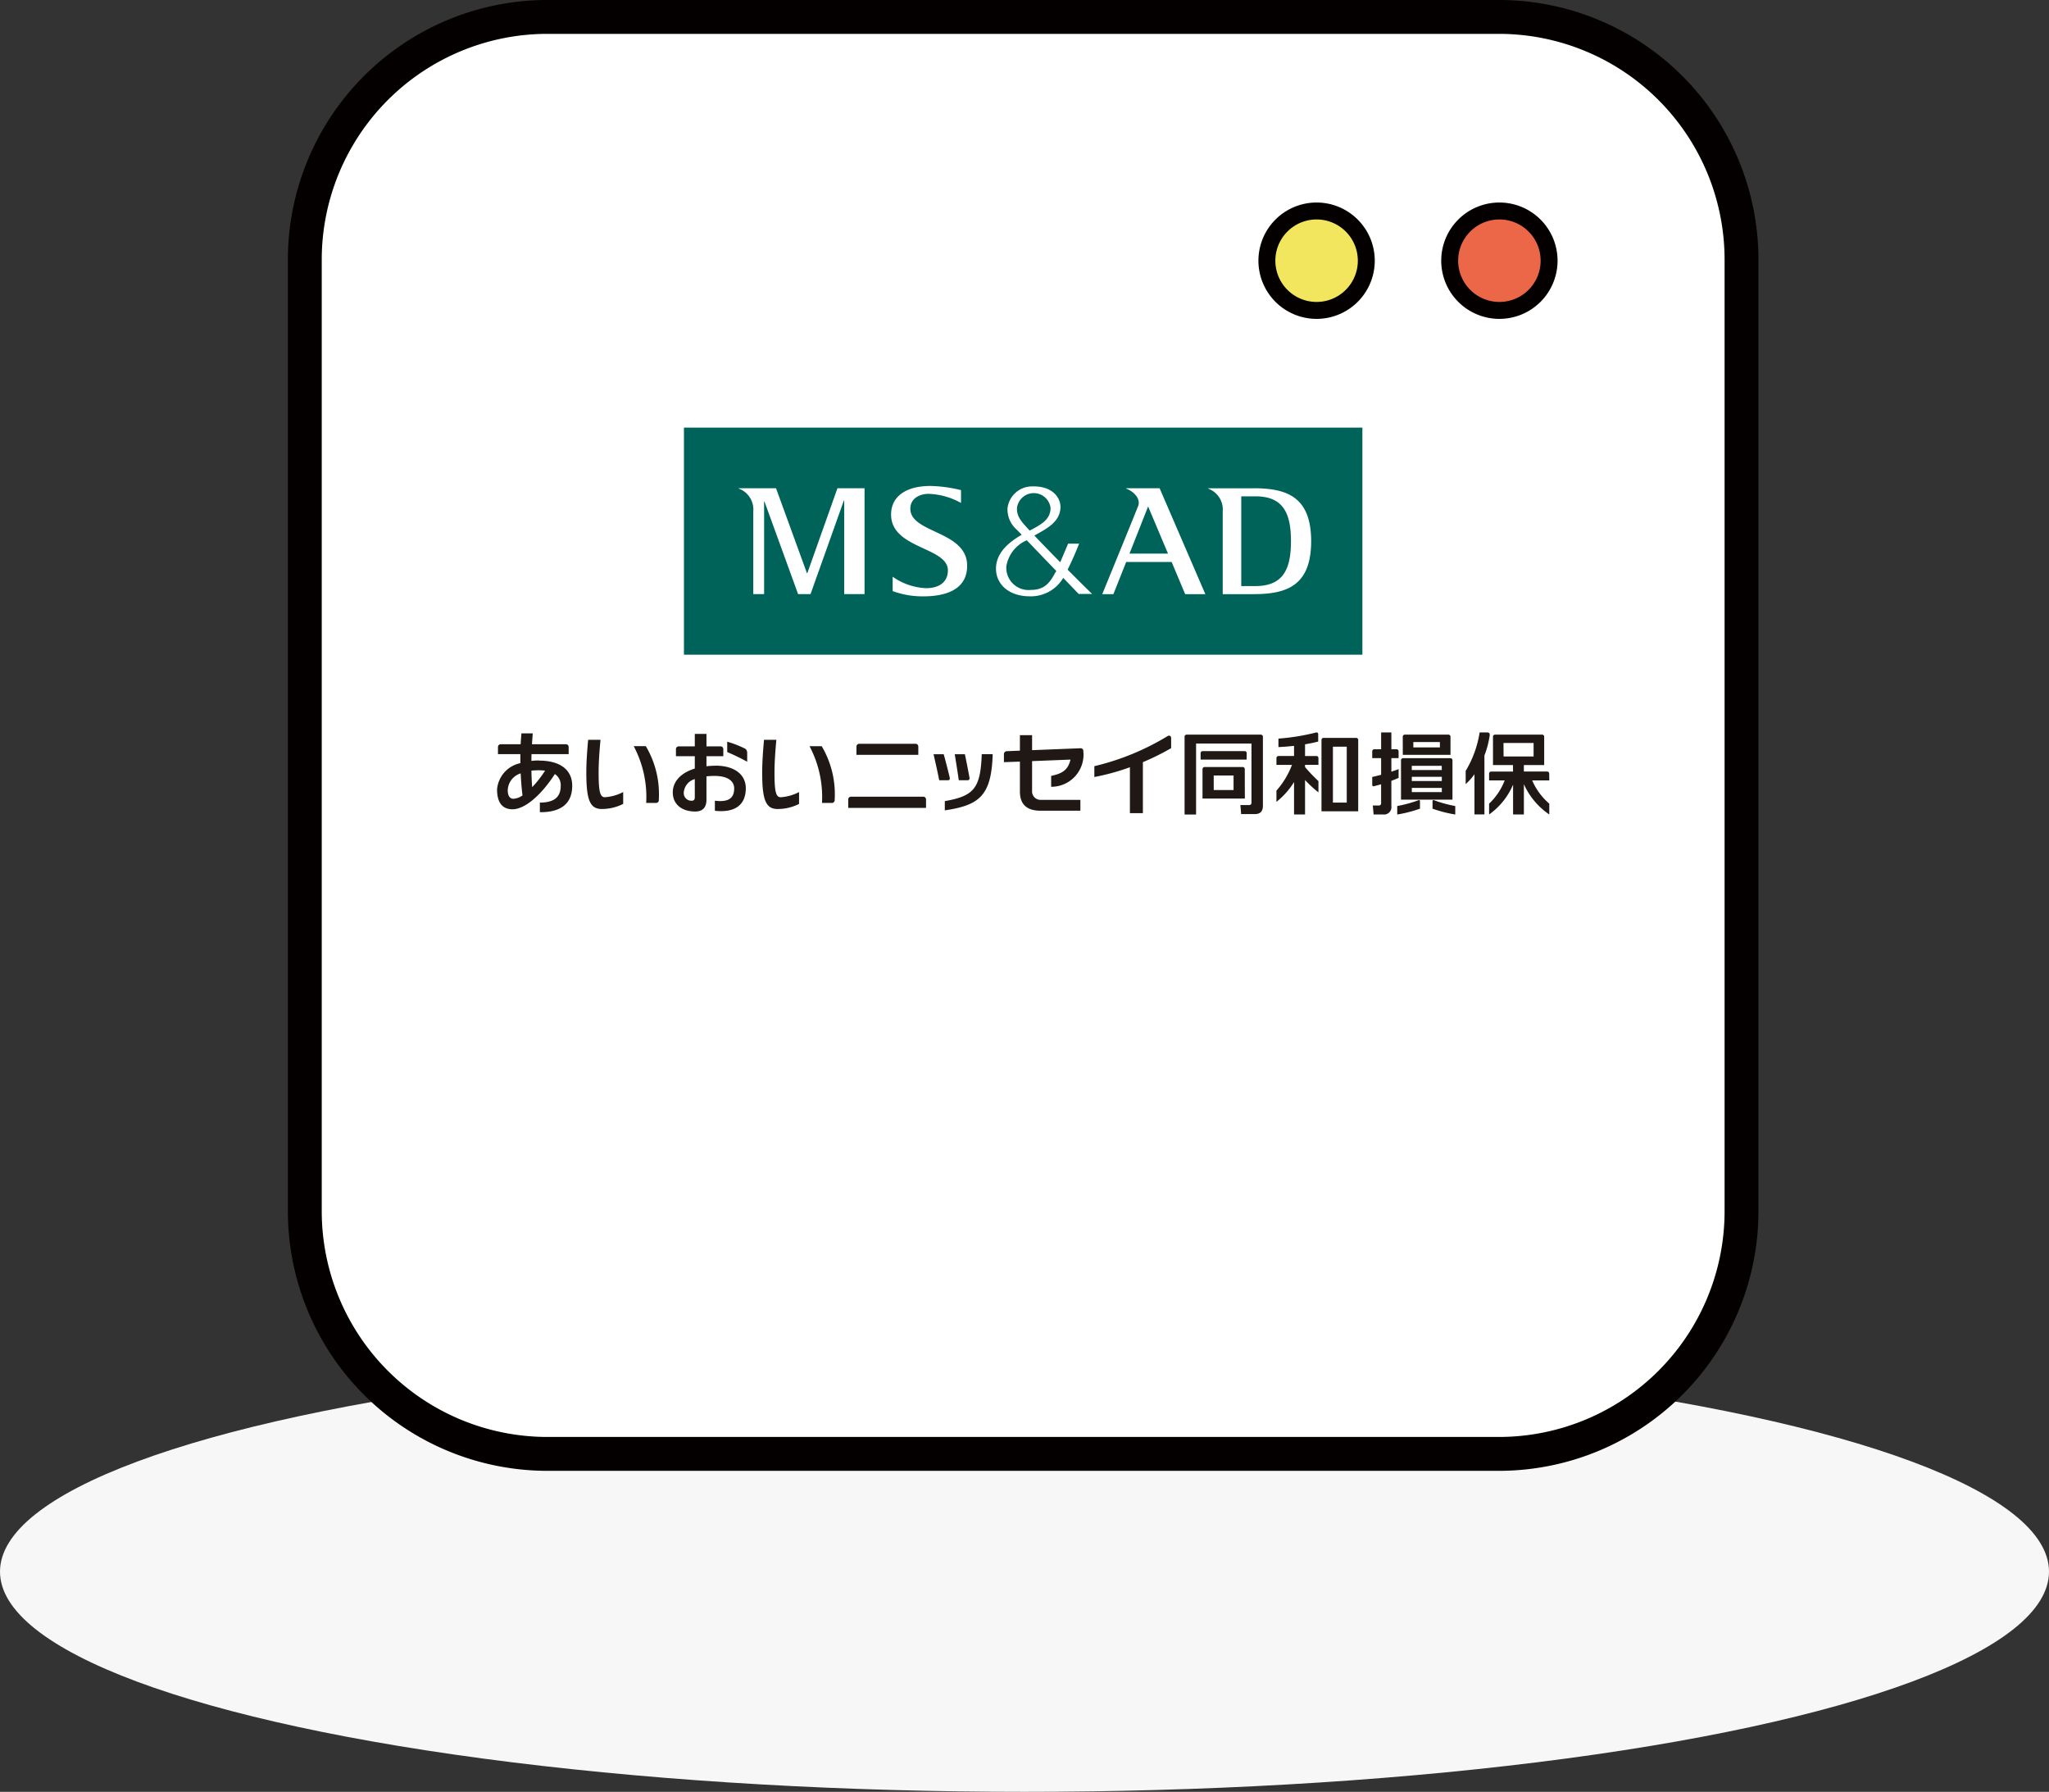
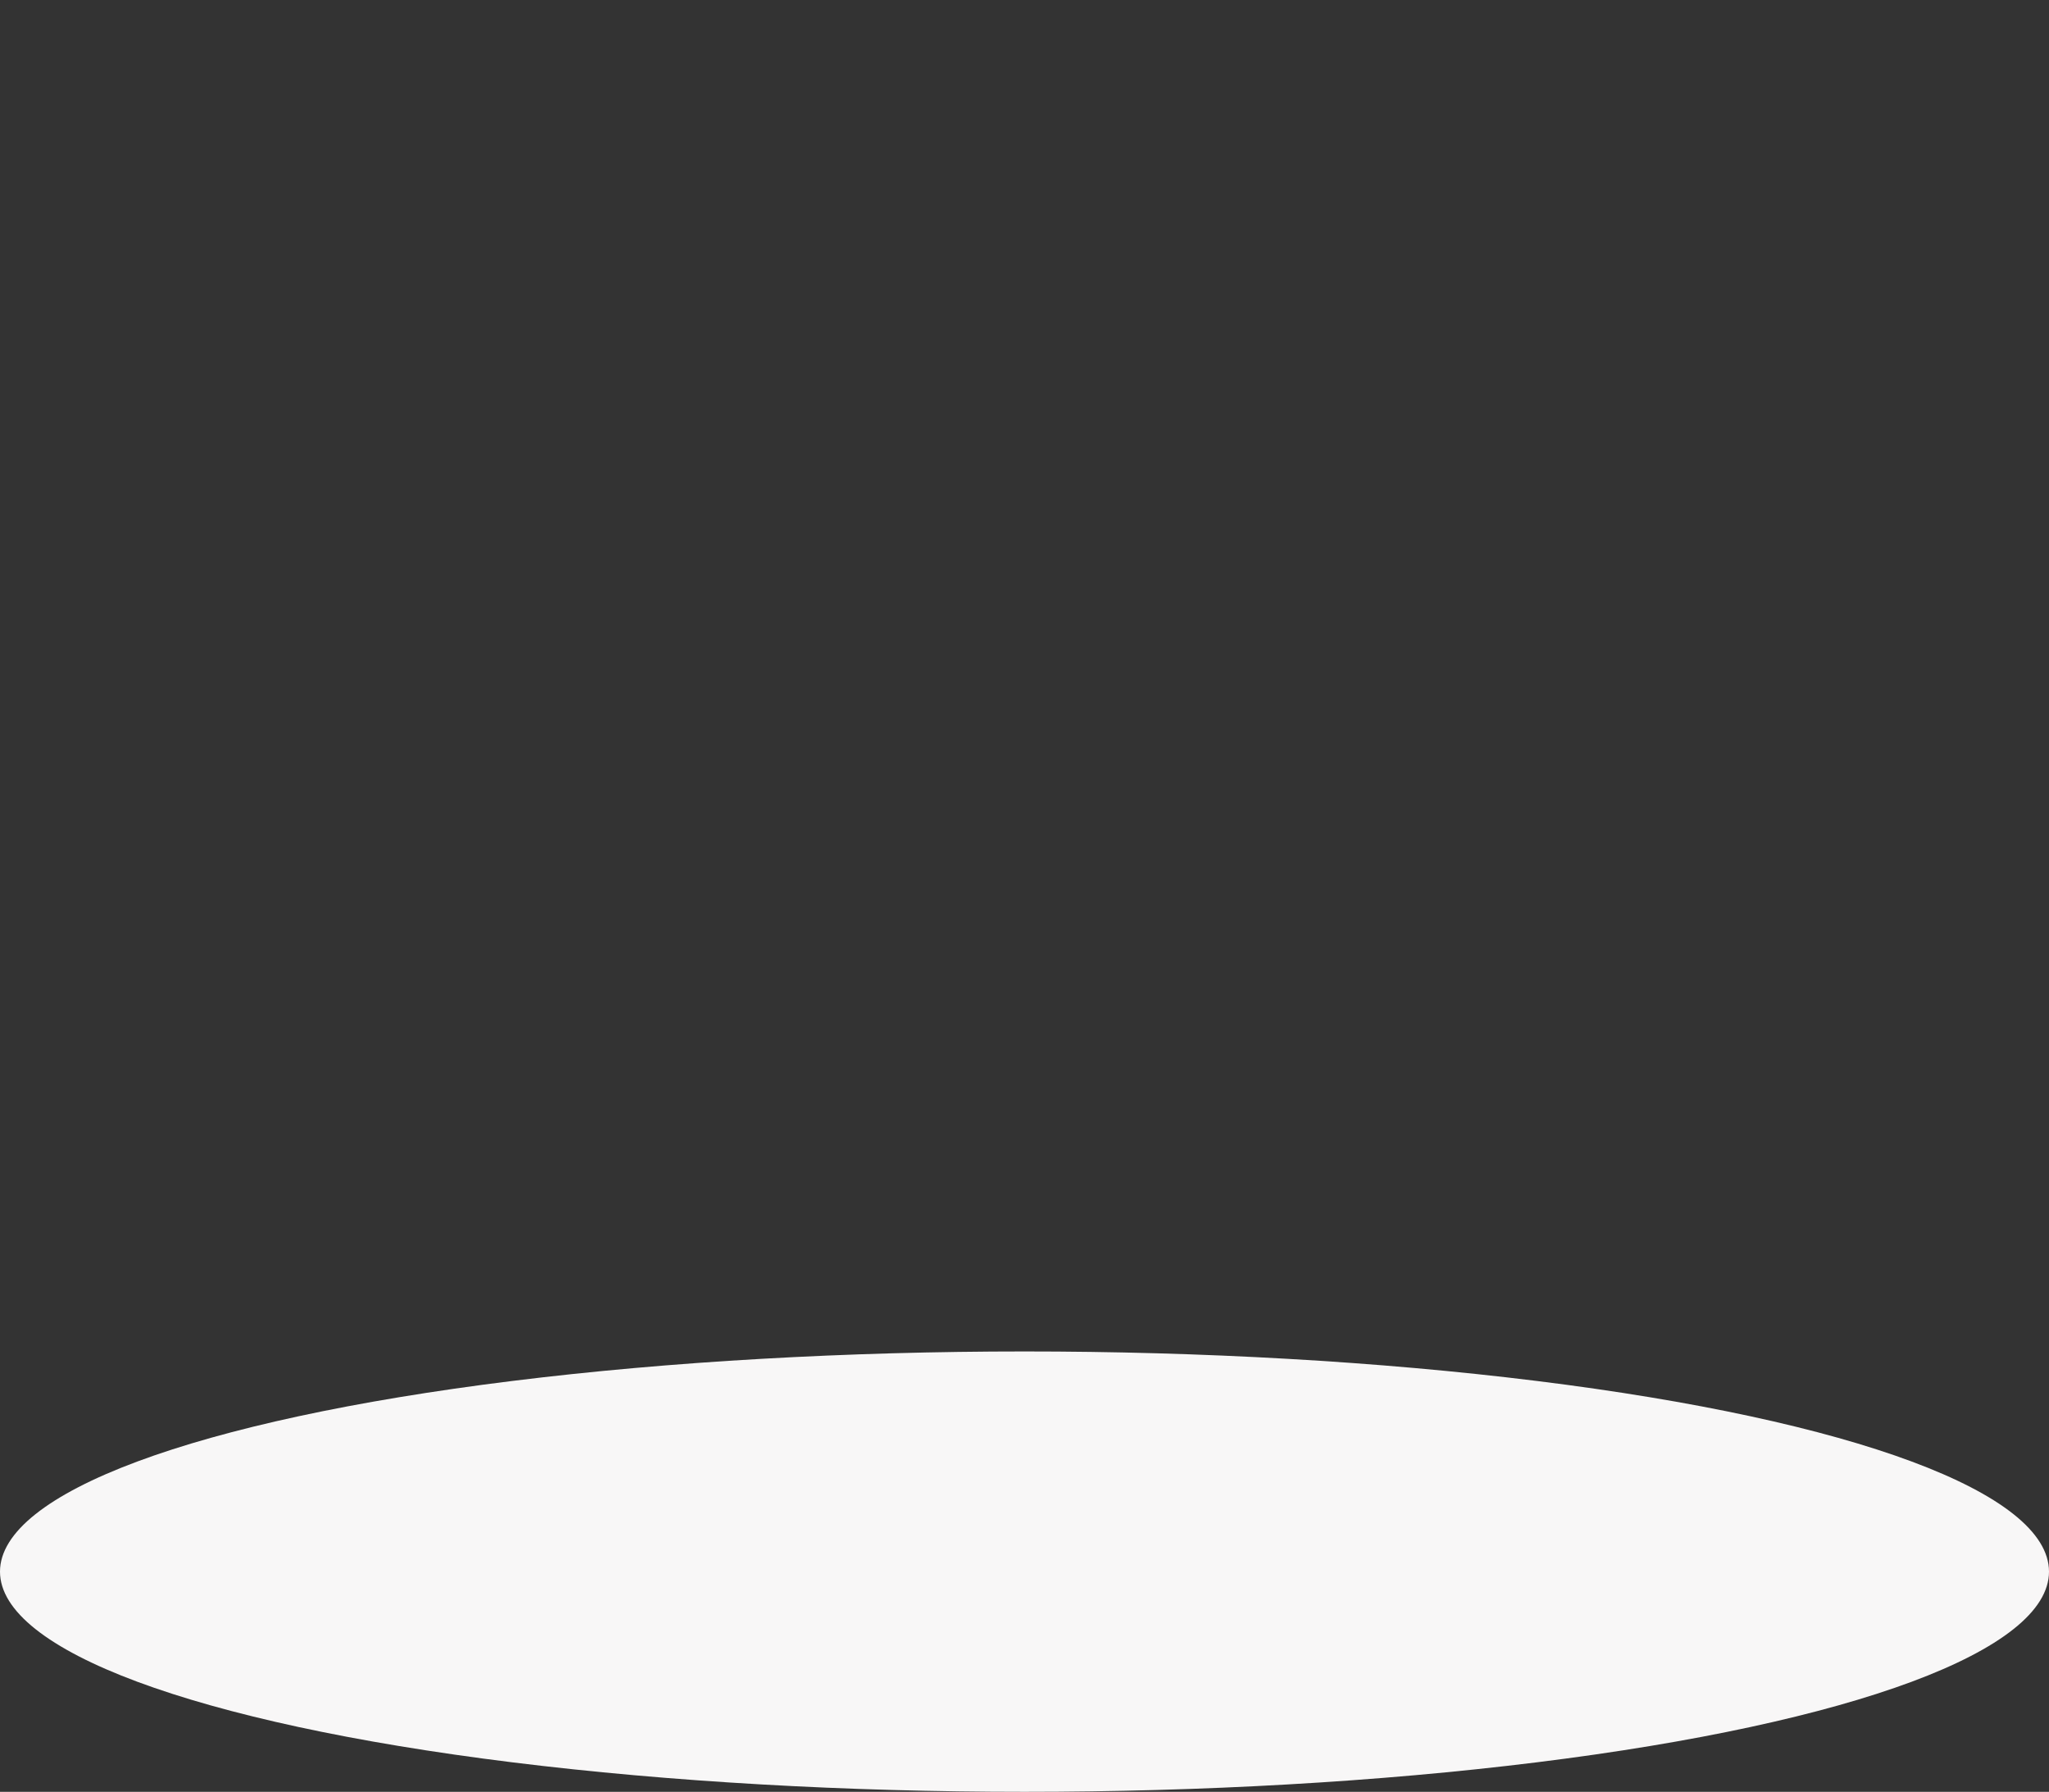
<svg xmlns="http://www.w3.org/2000/svg" width="121" height="105.792" viewBox="0 0 121 105.792">
  <rect x="0" y="0" width="121" height="105.792" fill="#333333" stroke="none" />
  <defs>
    <clipPath id="clip-path">
-       <rect id="Rectangle_107" data-name="Rectangle 107" width="86.842" height="86.841" transform="translate(0 0)" fill="none" />
-     </clipPath>
+       </clipPath>
  </defs>
  <g id="Group_28024" data-name="Group 28024" transform="translate(-715 -4263.208)">
    <ellipse id="Ellipse_683" data-name="Ellipse 683" cx="60.5" cy="13" rx="60.5" ry="13" transform="translate(715 4343)" fill="#f8f7f7" style="mix-blend-mode: multiply;isolation: isolate" />
    <g id="Group_27160" data-name="Group 27160" transform="translate(732 4263.207)">
      <g id="Group_141" data-name="Group 141" clip-path="url(#clip-path)">
        <path id="Path_125" data-name="Path 125" d="M71.509,85.841H15.333A14.333,14.333,0,0,1,1,71.508V15.332A14.333,14.333,0,0,1,15.333,1H71.509A14.333,14.333,0,0,1,85.842,15.332V71.508A14.333,14.333,0,0,1,71.509,85.841" fill="#fff" />
-         <path id="Rectangle_105" data-name="Rectangle 105" d="M14.333,0H70.509A14.333,14.333,0,0,1,84.842,14.333V70.509A14.332,14.332,0,0,1,70.51,84.841H14.333A14.333,14.333,0,0,1,0,70.508V14.333A14.333,14.333,0,0,1,14.333,0Z" transform="translate(1 1)" fill="none" stroke="#040000" stroke-miterlimit="10" stroke-width="2" />
-         <path id="Path_126" data-name="Path 126" d="M63.684,15.393a2.935,2.935,0,1,1-2.935-2.935,2.935,2.935,0,0,1,2.935,2.935" fill="#f3e65f" />
        <path id="Path_127" data-name="Path 127" d="M63.684,15.393a2.935,2.935,0,1,1-2.935-2.935A2.935,2.935,0,0,1,63.684,15.393Z" fill="none" stroke="#040000" stroke-miterlimit="10" stroke-width="1" />
-         <path id="Path_128" data-name="Path 128" d="M74.479,15.393a2.935,2.935,0,1,1-2.935-2.935,2.935,2.935,0,0,1,2.935,2.935" fill="#ec6748" />
        <path id="Path_129" data-name="Path 129" d="M74.479,15.393a2.935,2.935,0,1,1-2.935-2.935A2.935,2.935,0,0,1,74.479,15.393Z" fill="none" stroke="#040000" stroke-miterlimit="10" stroke-width="1" />
-         <path id="Path_130" data-name="Path 130" d="M68.773,44.9a.123.123,0,0,0-.111-.135H65.847a.126.126,0,0,0-.113.135v2.312h3.039Zm-2.4.964h1.771v.25H66.37Zm1.77-.4H66.37v-.249h1.77Zm-1.77,1.056h1.771v.248H66.37Zm-.533-1.953h2.816V43.511a.124.124,0,0,0-.112-.137H65.949a.125.125,0,0,0-.112.137Zm2.192-.437H66.462v-.316h1.567Zm-1.278,3.12c.068-.026.1,0,.1.066v.43a7.657,7.657,0,0,1-1.343.345v-.5a7.76,7.76,0,0,0,1.239-.338m.947,0a7.725,7.725,0,0,0,1.241.338v.5a7.7,7.7,0,0,1-1.343-.345v-.43c0-.062.035-.092.1-.066M65.591,45.93c-.131.056-.275.116-.427.172v1.486a.437.437,0,0,1-.494.5h-.555l-.046-.529h.364a.125.125,0,0,0,.126-.138V46.306c-.147.043-.29.082-.424.113-.066.017-.1-.023-.1-.088v-.458c.179-.038.354-.082.525-.128v-.984h-.525v-.387a.125.125,0,0,1,.113-.136h.412v-.993h.605v.993h.316a.124.124,0,0,1,.111.136v.387h-.427v.8c.151-.048.295-.1.427-.15v.517m-4.845-1.293a.126.126,0,0,1,.111.138v.386h-.791v.131a9.9,9.9,0,0,0,.791.829v.666a7.253,7.253,0,0,1-.791-.73v2.032h-.649V46.173a4.5,4.5,0,0,1-1.04,1.17v-.662a4.891,4.891,0,0,0,.917-1.52h-.917v-.386a.127.127,0,0,1,.113-.138h.927v-.6c-.311.035-.62.06-.922.072v-.5a12.964,12.964,0,0,0,2.218-.359c.078-.022.13.023.13.106v.429c-.246.062-.507.116-.777.161v.692h.68m2.46-.936a.124.124,0,0,0-.113-.136H61.148a.124.124,0,0,0-.11.136v4.2h2.168Zm-1.494.385h.817v3.3h-.817Zm-4.246-.711a.124.124,0,0,1,.112.136v4.054c0,.345-.158.5-.485.5h-.8l-.045-.533h.528a.128.128,0,0,0,.127-.139V43.9H53.632v4.192h-.679V43.511a.124.124,0,0,1,.111-.136h4.4m-.848,1.474H53.9v-.364a.126.126,0,0,1,.112-.138h2.5a.125.125,0,0,1,.11.138Zm-.108.573a.123.123,0,0,0-.11-.135H54.125a.126.126,0,0,0-.113.135v1.727h2.5Zm-1.835.365h1.173v.86H54.675Zm19.813-.1a.124.124,0,0,0-.112-.135H72.989V45.17h1.2V43.509a.123.123,0,0,0-.111-.135h-2.8a.124.124,0,0,0-.112.135V45.17h1.182v.386h-1.3a.124.124,0,0,0-.112.135v.387h.92a3.715,3.715,0,0,1-.92,1.373v.638a4.142,4.142,0,0,0,1.416-1.764v1.764h.638V46.3a4.257,4.257,0,0,0,1.5,1.788v-.638a3.764,3.764,0,0,1-1.01-1.373h1.01Zm-2.7-1.818h1.778v.795H71.791Zm-.814-.454a5.352,5.352,0,0,1-.312,1.191v3.479h-.588V45.712a3.469,3.469,0,0,1-.519.583v-.779a6.244,6.244,0,0,0,.823-2.27h.467c.1,0,.142.085.13.173m-42.856.262h.729c-.059.649-.11,1.325-.11,1.936,0,1.129.086,1.454.367,1.454a2.7,2.7,0,0,0,1.084-.306v.7a2.767,2.767,0,0,1-1.271.3c-.714,0-.906-.577-.906-2.159,0-.617.05-1.284.107-1.926m2.688.377h.719a5.56,5.56,0,0,1,.766,3.164.162.162,0,0,1-.177.186h-.572a6.405,6.405,0,0,0-.736-3.35m-13.073-.377h.729c-.06.649-.111,1.325-.111,1.936,0,1.129.088,1.454.368,1.454a2.7,2.7,0,0,0,1.083-.306v.7a2.759,2.759,0,0,1-1.27.3c-.713,0-.907-.577-.907-2.159,0-.617.049-1.284.108-1.926m2.687.377h.719a5.552,5.552,0,0,1,.767,3.164.162.162,0,0,1-.178.186H21.16a6.405,6.405,0,0,0-.737-3.35m18.04,2.011c-.094-.487-.226-1.068-.334-1.535h.6c.1.358.247.921.353,1.368.025.117-.01.167-.1.167Zm1.157,0c-.07-.487-.165-1.086-.24-1.535h.6c.08.383.189.927.268,1.368.02.117-.019.167-.106.167ZM38.794,47.3c1.717-.3,2.111-.755,2.181-2.77h.646c-.071,2.459-.793,3.015-2.827,3.316ZM52.16,44.173A14.4,14.4,0,0,1,50.491,45v3.01h-.766V45.3a13.41,13.41,0,0,1-2.1.577v-.64a14.941,14.941,0,0,0,4.322-1.773.13.13,0,0,1,.212.1ZM33.091,47.7v-.49a.163.163,0,0,1,.171-.172h4.254a.162.162,0,0,1,.169.172v.49Zm.485-3.133v-.48a.164.164,0,0,1,.171-.172h3.311a.164.164,0,0,1,.171.172v.48ZM45.07,45.811c.675-.139,1-.353,1.145-.962l-2.267.089v1.748a.5.5,0,0,0,.536.539H46.8v.641H44.438c-.8,0-1.209-.378-1.209-1.127V44.968L42.285,45V44.53a.171.171,0,0,1,.172-.177l.772-.033v-.913h.719v.885l2.855-.113a.154.154,0,0,1,.171.165,1.9,1.9,0,0,1-1.9,2.11v-.643m-19.823-.6a4.558,4.558,0,0,0-.532.031v-.594h.995v-.41a.162.162,0,0,0-.171-.17h-.824v-.737H24.03v.737h-.944a.16.16,0,0,0-.169.17v.41H24.03v.73c-.793.244-1.3.74-1.3,1.412s.5,1.124,1.327,1.124c.47,0,.662-.276.662-.7V45.838a4.234,4.234,0,0,1,.482-.025c.8,0,1.155.321,1.155.737,0,.622-.392.817-1.14.727v.594c1.02.114,1.826-.214,1.826-1.338,0-.733-.586-1.326-1.791-1.326M24.03,47.071c0,.134-.046.206-.187.206a.449.449,0,0,1-.465-.469A.889.889,0,0,1,24.03,46ZM26.994,44.2a.282.282,0,0,1,.13.245v.53a12.806,12.806,0,0,0-1.179-.571v-.612a6.2,6.2,0,0,1,1.049.408m-12.157.7a4.355,4.355,0,0,0-.456.025c0-.136,0-.27.009-.4h2.191v-.412a.163.163,0,0,0-.17-.172H14.416c.012-.219.029-.435.047-.64h-.669c-.02.2-.037.419-.048.64H12.577a.164.164,0,0,0-.17.172v.412h1.322c0,.176,0,.355,0,.534a1.73,1.73,0,0,0-1.376,1.55c0,.8.331,1.173.914,1.173.683,0,1.632-.746,2.5-2.081a.783.783,0,0,1,.345.7c0,.73-.473.982-1.231.988v.564c1.05.013,1.91-.358,1.91-1.561,0-.96-.741-1.483-1.954-1.483m-1.853,1.754a1.078,1.078,0,0,1,.764-1c.022.47.058.918.108,1.3a1.053,1.053,0,0,1-.534.2c-.2,0-.338-.16-.338-.507m1.444-.18c-.026-.294-.04-.624-.046-.975.132-.013.276-.022.428-.022a2.955,2.955,0,0,1,.379.022,6.431,6.431,0,0,1-.761.975" fill="#201815" />
        <rect id="Rectangle_106" data-name="Rectangle 106" width="40.064" height="13.407" transform="translate(23.389 25.248)" fill="#00635a" />
        <path id="Path_131" data-name="Path 131" d="M30.674,33.843h-.021l-1.826-5.015H26.619v.017a1.318,1.318,0,0,1,.865,1.352v4.88h.639V29.608h.02l1.987,5.469h.735l1.968-5.526h.021v5.526h1.2V28.828h-1.6Zm6.085-3.8c0-.627.554-.873,1.052-.885a4.2,4.2,0,0,1,1.94.538v-.758a8.362,8.362,0,0,0-1.806-.245c-1.406,0-2.287.588-2.322,1.624-.072,2.1,3.353,1.957,3.353,3.36,0,.677-.5,1.051-1.29,1.051a3.7,3.7,0,0,1-1.972-.676V34.9a5.121,5.121,0,0,0,1.81.311c1.421,0,2.616-.454,2.588-1.849-.039-2.025-3.353-1.877-3.353-3.323m9.288,3.6c.133-.282.394-.806.677-1.538h-.651s-.239.579-.464,1.094c-.583-.591-1.142-1.169-1.528-1.573.62-.358,1.542-.763,1.542-1.692,0-.574-.507-1.24-1.638-1.21a1.459,1.459,0,0,0-1.489,1.3,1.59,1.59,0,0,0,.546,1.254c.058.06.162.165.294.3-.94.539-1.492,1.163-1.519,1.948-.03.927.716,1.687,2,1.687a2.222,2.222,0,0,0,1.97-1.089c.523.545.911.947.911.947h.794c-.394-.379-.912-.9-1.446-1.432m-2.989-3.653a1,1,0,0,1,1.982,0c0,.644-.461.95-1.236,1.346-.04-.046-.078-.086-.11-.123-.42-.452-.657-.737-.636-1.223m2.274,3.8c-.338.649-.666,1.05-1.469,1.05a1.315,1.315,0,0,1-1.434-1.4A2.03,2.03,0,0,1,43.635,31.9c.479.5,1.148,1.194,1.741,1.81-.015.033-.03.063-.044.09m11.7-4.97H54.343v.019a1.314,1.314,0,0,1,.863,1.351V35.08h1.822c1.96,0,3.4-.5,3.4-3.126s-1.443-3.126-3.4-3.126m.1,5.776H56.3v-5.3h.836c1.639,0,2.1.994,2.1,2.649s-.461,2.65-2.1,2.65M49.5,28.828v.019c.462.178.867.6.715,1.019-.144.382-2.123,5.214-2.123,5.214h.658l.755-1.9h2.683l.8,1.9h1.191l-2.7-6.252Zm.2,3.858,1.1-2.783,1.174,2.783Z" fill="#fff" />
      </g>
    </g>
  </g>
</svg>